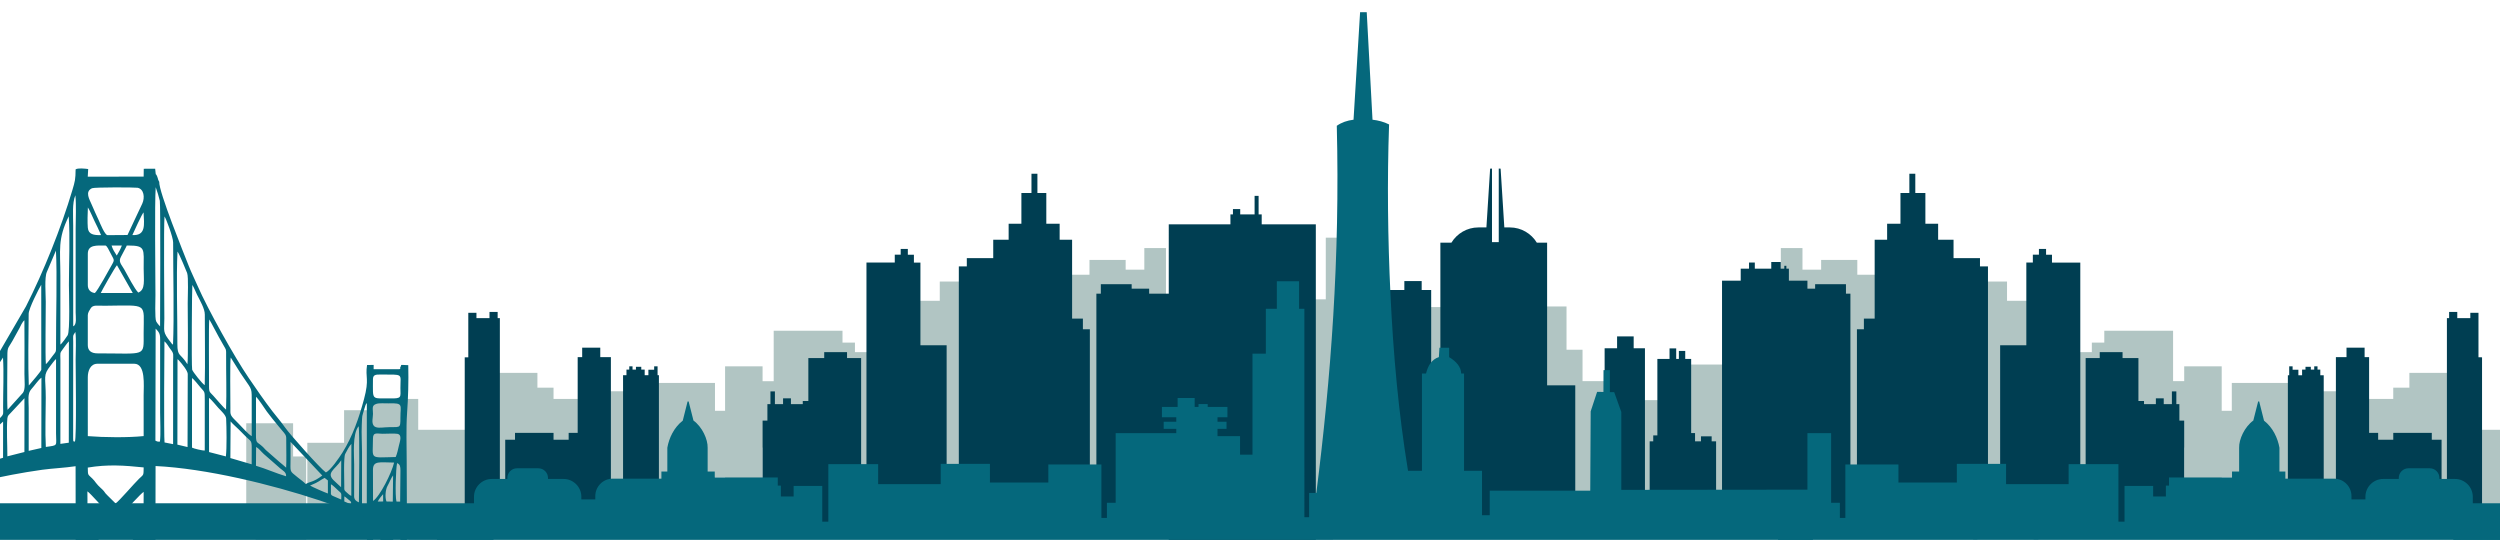
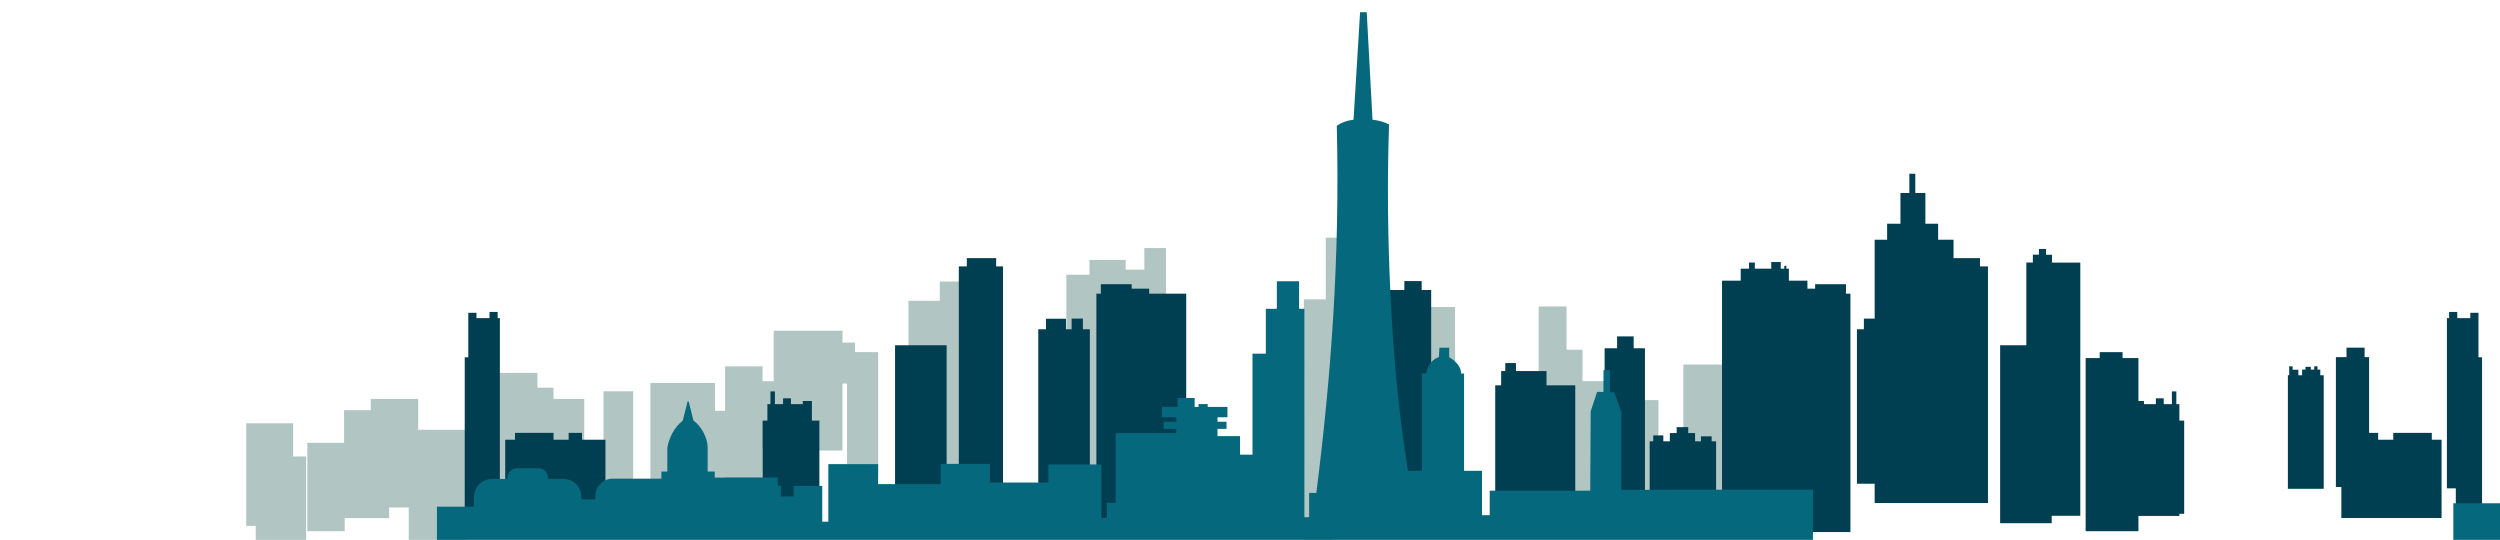
<svg xmlns="http://www.w3.org/2000/svg" xmlns:xlink="http://www.w3.org/1999/xlink" version="1.1" id="Layer_1" x="0px" y="0px" viewBox="0 0 1627.34 351.43" style="enable-background:new 0 0 1627.34 351.43;" xml:space="preserve">
  <style type="text/css">
	.st0{clip-path:url(#SVGID_2_);}
	.st1{fill-rule:evenodd;clip-rule:evenodd;fill:#B1C5C3;}
	.st2{fill-rule:evenodd;clip-rule:evenodd;fill:#003E52;}
	.st3{fill-rule:evenodd;clip-rule:evenodd;fill:#05687C;}
	.st4{fill:#B1C5C3;}
	.st5{fill:#8DABA8;}
	.st6{fill:#003E52;}
	.st7{fill:#05687C;}
	.st8{opacity:0.58;}
	.st9{opacity:0.26;fill:#FFFFFF;}
	.st10{fill:#72439A;}
	.st11{fill:none;stroke:#D1D3D4;stroke-width:2;stroke-miterlimit:10;}
	.st12{fill:#91C83E;}
	.st13{fill:#FFFFFF;}
	.st14{opacity:0.76;fill:#002939;}
	.st15{fill:#D1D3D4;}
	.st16{clip-path:url(#SVGID_4_);fill:#002939;}
	.st17{clip-path:url(#SVGID_4_);}
	.st18{opacity:0.43;clip-path:url(#SVGID_4_);fill:#939598;}
	.st19{clip-path:url(#SVGID_4_);fill:#003E52;}
	.st20{clip-path:url(#SVGID_4_);fill:none;stroke:#FFFFFF;stroke-width:4;stroke-miterlimit:10;}
	.st21{clip-path:url(#SVGID_4_);fill:#FFFFFF;}
	.st22{clip-path:url(#SVGID_4_);fill:#91C83E;}
	.st23{fill:none;stroke:#05687C;stroke-width:2;stroke-miterlimit:10;}
	.st24{fill:#AFAEAE;}
	.st25{clip-path:url(#SVGID_4_);fill:none;stroke:#D1D3D4;stroke-width:2;stroke-miterlimit:10;}
	.st26{clip-path:url(#SVGID_4_);fill:#E2E5E6;}
	.st27{clip-path:url(#SVGID_8_);}
	.st28{clip-path:url(#SVGID_4_);fill:url(#SVGID_11_);}
	.st29{opacity:0.59;clip-path:url(#SVGID_4_);fill:#FFFFFF;}
	.st30{clip-path:url(#SVGID_4_);fill:none;stroke:#FFFFFF;stroke-width:4;stroke-linecap:round;stroke-miterlimit:10;}
	.st31{clip-path:url(#SVGID_4_);fill:#05687C;}
	.st32{fill:#E2E5E6;}
	.st33{clip-path:url(#SVGID_13_);}
	.st34{opacity:0.43;fill:#939598;}
	.st35{opacity:0.82;fill:#FFFFFF;}
	.st36{fill:none;stroke:#FFFFFF;stroke-width:4;stroke-miterlimit:10;}
	.st37{opacity:0.52;}
	.st38{opacity:0.8;fill:#003E52;}
	.st39{fill:url(#SVGID_20_);}
	.st40{fill:#002939;}
	.st41{fill:none;stroke:#FFFFFF;stroke-width:4;stroke-linecap:round;stroke-miterlimit:10;}
	.st42{fill:none;}
	.st43{fill:none;stroke:#05687C;stroke-width:1.493;stroke-miterlimit:10;}
	.st44{fill:#421851;}
	.st45{fill:none;stroke:#05687C;stroke-width:2.544;stroke-miterlimit:10;}
	.st46{fill:#6A3D7B;}
	.st47{opacity:0.19;fill:#003E52;}
	.st48{fill:none;stroke:#003E52;stroke-width:2;stroke-linecap:round;stroke-miterlimit:10;}
	.st49{fill:none;stroke:#003E52;stroke-width:2;stroke-linecap:round;stroke-linejoin:round;stroke-miterlimit:10;}
	.st50{fill:none;stroke:#003E52;stroke-width:0.75;stroke-linecap:round;stroke-miterlimit:10;}
	.st51{fill:none;stroke:#003E52;stroke-width:0.75;stroke-linecap:round;stroke-linejoin:round;stroke-miterlimit:10;}
	.st52{fill:url(#SVGID_21_);}
	.st53{fill:none;stroke:#003E52;stroke-linecap:round;stroke-linejoin:round;stroke-miterlimit:10;}
</style>
  <g>
    <defs>
      <rect id="SVGID_1_" x="1157.39" y="23.9" width="486.63" height="562.66" />
    </defs>
    <clipPath id="SVGID_2_">
      <use xlink:href="#SVGID_1_" style="overflow:visible;" />
    </clipPath>
    <g class="st0">
      <path class="st1" d="M916.6,199.47v48.64h-11.19v11.96h-2.7v71.41h-32.45v-83.39h17.79v-20.44h10.42v-28.18H916.6L916.6,199.47z     M822.41,237.3v100.35h-30.11V237.3H822.41L822.41,237.3z M851.75,260.46v73.72h-13.12v-73.72H851.75L851.75,260.46z" />
-       <path class="st1" d="M1757.88,275.52v66.78h-6.18v10.03h-32.81v-55.2h8.49v-21.62H1757.88L1757.88,275.52z M989.55,199.86v45.55    h-18.53v-45.55H989.55L989.55,199.86z M1055.17,154.69v40.14h14.28v114.65h-18.91v-95.73h-10.42v-59.06H1055.17L1055.17,154.69z     M1185.44,175.54v-6.36h23.55v9.65h15.05v128.15h-27.01v-83.76h-11.58v-22.2h-12.16v6.37h-14.09v-45.93h14.09v14.08H1185.44    L1185.44,175.54z M1306.45,183.26v12.55h20.37v159.9l-21.04-32v-0.58l-21.32,32V183.26H1306.45L1306.45,183.26z M1361.65,229.2    v-6.19h8.11v-7.72h44.78v32.81h7.24v-9.65h24.41v28.95h6.57v-18.15h42.06v86.46h-42.06v-24.92h-6.57v18.36h-24.41v-37.83h-7.24    v1.93h-44.78v-43.62h-2.96v58.99h-20.26V229.2H1361.65L1361.65,229.2z M1525.31,254.67v63.5h-19.3v-63.5H1525.31L1525.31,254.67z     M1557.85,259.68v-7.32h10.5v-9.65h29.72v81.83h-29.72v-38.31h-6.56v15.92h-23.93v-42.46H1557.85L1557.85,259.68z M1645.94,279.76    v-20.08h30.88v7.34h17.37v21.23h23.93v57.51h-24.32v-8.49h-28.94v-6.95h-12.74v21.62h-37.44v-72.18H1645.94L1645.94,279.76z" />
      <path class="st2" d="M980.6,157.98v192.22h-69.48V157.98h6.68c3.61-5.94,10.15-9.94,17.58-9.94h3.59l2.42-38.26l1.21-0.05v47.87    h4.4v-47.87l1.21,0.05l2.42,38.26h5.22c7.43,0,13.97,4,17.58,9.94H980.6L980.6,157.98z M1539.21,226.3v6.18h2.93v84.54h-21.62    v-84.54h6.91v-6.18H1539.21L1539.21,226.3z M1492.34,238.47v2.22h3.76v3.57h2.41v-3.67h2.22v-1.82h3.47v1.82h2.22v-2.12h2.13v2.12    h1.82v3.67h2.22v73.92h-23.34v-73.92h0.87v-5.78H1492.34L1492.34,238.47z M1381.65,229.2v3.86h10.33v112.71h-34.36V233.06h9.17    v-3.86H1381.65L1381.65,229.2z M1331.86,162.04v3.76h3.85v5.12h18.43v164.82h-35.13V170.91h4.24v-5.12h3.96v-3.76H1331.86    L1331.86,162.04z M825.33,228.43v5.21h1.74v-6.85h4.34v6.85h7.92v59.06h-22v-59.06h3.86v-5.21H825.33L825.33,228.43z     M1115.6,136.07v3.48h1.64v6.47h40.14v207.67h-95.73V146.02h35.23v-6.47h2.02v-12.06h2.61v12.06h9.36v-3.48H1115.6L1115.6,136.07z     M1246.74,113.11v12.54h6.56v19.98h8.3v10.42h10.03v171.39h-51.34V156.05h8.11v-10.42h8.68v-19.98h5.79v-12.54H1246.74    L1246.74,113.11z" />
      <path class="st2" d="M1242.32,214.33v100.54h-33.58V214.33h4.53v-6.95h7.34v6.95h3.67v-6.85h13.03v6.85H1242.32L1242.32,214.33z     M1615.65,232.58v100.85h-17.08v-15.54h-5.79V207.1h1.44v-4.05h5.31v4.05h8.49v-3.47h5.31v28.95H1615.65L1615.65,232.58z     M1582.94,281.79v4.44h6.37v50.96h-65.23v-50.96h15.25v-4.44h8.69v4.44h9.84v-4.44H1582.94L1582.94,281.79z M756.7,173.04v1.83    h2.31v-4.34h6.18v4.34h10.71v-3.96h3.77v3.96h5.41v7.82h12.16v146.29h-55.59V182.69h12.07v-7.82h1.64v-1.83H756.7L756.7,173.04z     M842.01,283.43v3.86h2.32v52.49h-43.24v-52.49h2.89v-3.28h6.95v3.28h3.86v-5.41h4.44v-3.85h7.53v3.85h4.44v5.41h4.24v-3.86    H842.01L842.01,283.43z M865.56,218.97v7.72h8.11V331.3h-26.25V226.69h7.34v-7.72H865.56L865.56,218.97z M938.32,236.34v5.22h2.7    v9.27h3.85v90.7h-52.1v-90.7h18.72v-9.27h19.88v-5.22H938.32L938.32,236.34z M1004.03,182.97v5.8h13.03v133.55h-30.5V188.77h6.19    v-5.8H1004.03L1004.03,182.97z M1421.77,273.78v60.69h-3.14v1.35h-28.95v-1.35h-4.87v-60.69h4.87v-5.89v-4.83v-2.03h5.94v2.03    h7.71v-3.76h5.12v3.76h5.31v-8.3h2.9v8.3h1.98v10.71H1421.77L1421.77,273.78z M1335.54,224.75v115.8h-33.58v-115.8H1335.54    L1335.54,224.75z M1288.84,168.02v5.4h5.2v154.01h-28.76V173.42h4.44v-5.4H1288.84L1288.84,168.02z M1181.53,187.89V185h20.07    v6.18h2.9v155.17h-58.48V191.17h24.13v-3.28H1181.53L1181.53,187.89z" />
-       <path class="st3" d="M738.03,319.13l0.39-0.4l124.39,0.14l0-50.71l4.63-12.92h2.8v-14.31h4.15l0.05,14.19l4.11-0.05l4.19,12.69    l0.28,51.62l65.44,0.01v15.95h5.02v-28.88h11.68v-63.3h1.87c0.04-4.42,3.41-8.05,7.82-10.67v-6.12h6.32l0.38,6.07    c4.74,1.55,7.1,5.57,8.36,10.72h2.66v63.3h9.06c6.25-38.18,9.59-76.25,11.41-114.33c1.76-37.07,2.22-74.16,0.92-111.13    c3.46-1.73,7.07-2.65,10.79-3.08l3.76-69.98h4.32l4.27,69.98c4.14,0.5,7.79,1.78,10.9,3.96c-2.13,86.21,3.85,164.33,13.31,238.97    h4.69v15.82h3.09V200.99h3.45v-17.91h14.48v17.91h7.16v29.24h8.69v65.72h8.1v-12.07h14.67v-4.73h-5.88v-4.63h5.88v-2.89h-6.46    v-6.76h12.84v-1.84h5.98v1.84h2.51v-5.79h11.09v5.79h10.23v6.76h-9.36v2.89h8.2v4.63h-8.2v2.8h39.47v45.36h5.69v9.84h3.58v-34.83    h34.55v11.77h38.02v-12.16h32.04v13.22h40.73v-13.03h32.42v37.44h3.96v-23.26h18.62v6.85h8.31v-7.04h2.03v-5.31h41.01v-3.86h4.63    v-15.49c-0.15-5.39,3.45-13.49,9.23-17.71l3.15-12.42h0.67l3.15,12.5c5.74,4.46,8.94,11.3,10.04,17.63v15.49h3.86v4.63h31.69    c6.24,0,11.34,5.11,11.34,11.34v2.18h9.08v-1.74c0-6.38,5.22-11.58,11.58-11.58h10.13v-0.68c0-3.44,2.83-6.27,6.28-6.27h13.9    c3.44,0,6.27,2.83,6.27,6.27v0.68h10.14c6.36,0,11.58,5.21,11.58,11.58v6.46h24.13v13.12v13.12v9.96h-700.4l-195.31,1.2V319.13    L738.03,319.13z" />
      <polygon class="st3" points="1596.96,366.03 1928.96,366.03 1928.96,327.6 1596.96,327.6 1596.96,366.03   " />
    </g>
  </g>
  <g>
    <path class="st1" d="M1001.57,199.47h18.14v28.18h10.42v20.44h17.79v83.39h-32.45v-71.41h-2.7v4.04h-11.19V199.47L1001.57,199.47z    M1095.75,237.3h30.11v100.35h-30.11V237.3L1095.75,237.3z M1066.41,260.46h13.12v73.72h-13.12V260.46L1066.41,260.46z" />
    <path class="st1" d="M160.29,275.52h30.5v21.62h8.49v55.2h-32.81v-10.03h-6.18V275.52L160.29,275.52z M928.62,199.86h18.53v45.55   h-18.53V199.86L928.62,199.86z M863,154.69h15.05v59.06h-10.42v143.73h-18.91V194.83H863V154.69L863,154.69z M732.72,175.54h12.16   v-14.08h14.09v45.93h-14.09v-6.37h-12.16v22.2h-11.58v83.76h-27.01V178.83h15.05v-9.65h23.55V175.54L732.72,175.54z M611.72,183.26   h22v139.87h-21.32v0.58h-21.04v-127.9h20.37V183.26L611.72,183.26z M556.52,229.2h15.11v79.44h-20.26v-58.99h-2.96v43.62h-44.78   v-1.93h-7.24v37.83h-24.41v-18.36h-6.57v24.92h-42.06v-86.46h42.06v18.15h6.57v-28.95h24.41v9.65h7.24V215.3h44.78v7.72h8.11V229.2   L556.52,229.2z M392.86,254.67h19.3v63.5h-19.3V254.67L392.86,254.67z M360.32,259.68h19.99v42.46h-23.93v-15.92h-6.56v38.31H320.1   v-81.83h29.72v9.65h10.5V259.68L360.32,259.68z M272.23,279.76h31.26v72.18h-37.44v-21.62h-12.74v6.95h-28.94v8.49h-24.32v-57.51   h23.93v-21.23h17.37v-7.34h30.88V279.76L272.23,279.76z" />
-     <path class="st2" d="M937.57,157.98h7.19c3.61-5.94,10.15-9.94,17.58-9.94h5.22l2.42-38.26l1.21-0.05v47.87h4.4v-47.87l1.21,0.05   l2.42,38.26h3.59c7.43,0,13.96,4,17.58,9.94h6.68v192.22h-69.48V157.98L937.57,157.98z M378.96,226.3h11.78v6.18h6.91v84.54h-21.62   v-84.54h2.93V226.3L378.96,226.3z M425.82,238.47h2.22v5.78h0.87v73.92h-23.34v-73.92h2.22v-3.67h1.82v-2.12h2.13v2.12h2.22v-1.82   h3.47v1.82h2.22v3.67h2.41v-3.57h3.76V238.47L425.82,238.47z M536.51,229.2h14.86v3.86h9.17v112.71h-34.36V233.06h10.33V229.2   L536.51,229.2z M586.3,162.04h4.64v3.76h3.96v5.12h4.24v164.82h-35.13V170.91h18.43v-5.12h3.85V162.04L586.3,162.04z    M1092.83,228.43h4.15v5.21h3.86v59.06h-22v-59.06h7.92v-6.85h4.34v6.85h1.74V228.43L1092.83,228.43z M802.57,136.07h4.73v3.48   h9.36v-12.06h2.61v12.06h2.02v6.47h35.23v207.67h-95.73V146.02h40.14v-6.47h1.64V136.07L802.57,136.07z M671.43,113.11h3.86v12.54   h5.79v19.98h8.68v10.42h8.11v171.39h-51.34V156.05h10.03v-10.42h8.3v-19.98h6.56V113.11L671.43,113.11z" />
    <path class="st2" d="M675.85,214.33h5.01v-6.85h13.03v6.85h3.67v-6.95h7.34v6.95h4.53v100.54h-33.58V214.33L675.85,214.33z    M302.51,232.58h2.32v-28.95h5.31v3.47h8.49v-4.05h5.31v4.05h1.44v110.78h-5.79v15.54h-17.08V232.58L302.51,232.58z M335.23,281.79   h25.09v4.44h9.84v-4.44h8.69v4.44h15.25v50.96h-65.23v-50.96h6.37V281.79L335.23,281.79z M1161.46,173.04h1.35v1.83h1.64v7.82   h12.07v146.29h-55.59V182.69h12.16v-7.82h5.41v-3.96h3.77v3.96h10.71v-4.34h6.18v4.34h2.31V173.04L1161.46,173.04z M1076.15,283.43   h6.57v3.86h4.24v-5.41h4.44v-3.85h7.53v3.85h4.44v5.41h3.86v-3.28h6.95v3.28h2.89v52.49h-43.24v-52.49h2.32V283.43L1076.15,283.43z    M1052.61,218.97h10.81v7.72h7.34V331.3h-26.25V226.69h8.11V218.97L1052.61,218.97z M979.85,236.34h6.95v5.22h19.88v9.27h18.72   v90.7h-52.1v-90.7h3.85v-9.27h2.7V236.34L979.85,236.34z M914.13,182.97h11.29v5.8h6.19v133.55h-30.5V188.77h13.03V182.97   L914.13,182.97z M496.39,273.78h3.14v-10.71h1.98v-8.3h2.9v8.3h5.31v-3.76h5.12v3.76h7.71v-2.03h5.94v2.03v4.83v5.89h4.87v60.69   h-4.87v1.35h-28.95v-1.35h-3.14V273.78L496.39,273.78z M582.62,224.75h33.58v115.8h-33.58V224.75L582.62,224.75z M629.33,168.02   h19.11v5.4h4.45v154.01h-28.76V173.42h5.2V168.02L629.33,168.02z M736.63,187.89h11.39v3.28h24.13v155.17h-58.48V191.17h2.9V185   h20.07V187.89L736.63,187.89z" />
    <path class="st3" d="M1180.14,319.13l-0.39-0.4l-124.39,0.14l0-50.71l-4.63-12.92h-2.8v-14.31h-4.15l-0.05,14.19l-4.11-0.05   l-4.19,12.69l-0.28,51.62l-65.44,0.01v15.95h-5.02v-28.88H953v-63.3h-1.87c-0.04-4.42-3.41-8.05-7.82-10.67v-6.12h-6.32l-0.38,6.07   c-4.74,1.55-7.1,5.57-8.36,10.72h-2.66v63.3h-9.06c-6.25-38.18-9.59-76.25-11.41-114.33c-1.76-37.07-2.22-74.16-0.92-111.13   c-3.46-1.73-7.07-2.65-10.79-3.08l-3.76-69.98h-4.32l-4.27,69.98c-4.14,0.5-7.79,1.78-10.9,3.96   c2.13,86.21-3.85,164.33-13.31,238.97h-4.69v15.82h-3.09V200.99h-3.45v-17.91h-14.48v17.91h-7.16v29.24h-8.69v65.72h-8.1v-12.07   h-14.67v-4.73h5.88v-4.63h-5.88v-2.89h6.46v-6.76h-12.84v-1.84h-5.98v1.84h-2.51v-5.79h-11.09v5.79h-10.23v6.76h9.36v2.89h-8.2   v4.63h8.2v2.8h-39.47v45.36h-5.69v9.84h-3.58v-34.83h-34.55v11.77h-38.02v-12.16h-32.04v13.22h-40.73v-13.03h-32.42v37.44h-3.96   v-23.26h-18.62v6.85h-8.31v-7.04h-2.03v-5.31h-41.01v-3.86h-4.63v-15.49c0.15-5.39-3.45-13.49-9.23-17.71l-3.15-12.42h-0.67   l-3.15,12.5c-5.74,4.46-8.94,11.3-10.04,17.63v15.49h-3.86v4.63h-31.69c-6.24,0-11.34,5.11-11.34,11.34v2.18h-9.08v-1.74   c0-6.38-5.22-11.58-11.58-11.58h-10.13v-0.68c0-3.44-2.83-6.27-6.28-6.27h-13.9c-3.44,0-6.27,2.83-6.27,6.27v0.68h-10.14   c-6.36,0-11.58,5.21-11.58,11.58v6.46h-24.13v13.12v13.12v9.96h700.4l195.31,1.2V319.13L1180.14,319.13z" />
-     <polygon class="st3" points="321.21,366.03 -10.79,366.03 -10.79,327.6 321.21,327.6 321.21,366.03  " />
-     <path class="st3" d="M243.01,343.15l5.72,6.21c-0.71,1.62-1.65,2.27-2.75,3.42c-1.12,1.17-1.74,2.07-3.21,2.86L243.01,343.15   L243.01,343.15z M-10.79,312.98v-11.13l12.78-3.87l0.02-23.56c-0.52,0.2-9.18,9.05-10.28,10.15c-1.09,1.1-1.93,1.65-2.52,2.34   v-3.86c2.94-2.46,8.76-8.95,11.27-11.43c2.13-2.11,1.54-2.67,1.54-6.51c-0.04-10.35,0.57-22.22-0.07-32.36l-12.67,19.41l-0.08,0.11   v-5.21l27.71-47.64c11.34-22.33,22.92-51.09,30.22-75.74c1.69-5.72,2.02-6.86,2.09-13.43c1.61-1.02,5.99-0.49,8.18-0.22l-0.28,4.97   l36.38-0.04l0.07-5.1l7.43-0.02l0.32,3.08c0.41,1.34-0.25,0.2,0.45,0.79c0.4,0.79,0.64,1.28,0.95,2.35   c0.19,0.65,0.01,0.3,0.28,1.02l0.45,0.95c0.04,0.07,0.12,0.2,0.19,0.3c-0.34,6.42,15.97,46.54,19.24,54.83   c1.68,4.24,3.91,8.74,5.73,12.92c6.78,15.48,23.97,46.26,33.19,59.79c5.16,7.58,10.06,14.73,15.53,21.86   c2.67,3.47,5.7,6.92,8.19,10.5c3.14,4.51,22.89,26.68,26.6,29.31c3.01-1.35,8.58-9.4,10.8-12.96   c6.67-10.67,10.69-22.43,13.99-34.63c3.67-13.6,0.72-14.05,2.01-22.34l4.3-0.07l-0.02,2.77l16.72,0.01   c1.59-0.43-0.25,0.06,1.01-1.97c0.6-0.97-1.27-0.89,4.82-0.64c0.25,10.95-0.06,21.11-0.78,31.27c-0.69,9.91-0.24,21.49-0.24,31.73   c0,21.53,0.33,43.32-0.02,64.81l-4.01,0.1c-0.24-5.16-0.58-4.46-6.02-10.15c-0.51-0.55-0.76-0.81-1.29-1.34l-1.73-1.4   c-2.3,1.73-4.28,4.4-6.47,6.65c-1.66,1.71-2.14,1.28-2.4,4.32c-0.22,2.61-0.69,2.16-3.87,1.86l-0.14-27.94   c-2.42-2.02-27.58-10.82-30.81-11.89c-31.29-10.38-73.77-20.76-106.71-22.36l-0.1,62.2l-7.46,0.06c-1.06-4.68,1.34-5.65-1.93-8.94   c-3.33-3.33-15.03-16.28-16.55-17.21c-2.82,1.96-12.04,12.98-13.23,14.01c-1.42,1.22-1.75,1.48-2.9,2.74   c-2.82,3.11-1.94,3.94-1.95,9.4l-7.93-0.03c-0.02-21.8,0.11-40.89-0.01-62.12c-7.14,1.08-14.73,1.37-21.76,2.32   C13.74,307.72,1.77,310.07-10.79,312.98L-10.79,312.98z M258.19,345.73c2.08,0.53,2.46,0.54,2.46,2.77l0.01,4.79l-0.09,2.37   c-1.51-0.99-5.04-4.47-5.91-6.35L258.19,345.73L258.19,345.73z M259.06,344.58c0.71-0.82,0.69-0.84,1.56-1.47l0.02,2.6   C259.12,345.21,259.37,345.04,259.06,344.58L259.06,344.58z M246.48,340.71l7.51,2.94c-0.53,1.59-1.11,2.07-2.4,2.78L246.48,340.71   L246.48,340.71z M251.46,333.54l4.38,0.07l-0.07,8.57c-1.48,0.28-3.24-1.24-4.6-1.79L251.46,333.54L251.46,333.54z M258.04,333.54   l2.45,0.06c0.6,3.38-0.64,5.18-2.67,6.17L258.04,333.54L258.04,333.54z M245.62,336.74c-1.29-0.97-2.47-1.25-2.67-3.17h6.39   l0.06,5.36C247.75,338.74,246.72,337.57,245.62,336.74L245.62,336.74z M80.75,333.73c0.65-1.33,11.4-12.93,12.76-13.55l-0.11,26.91   c-1.34-0.94-5.1-5.1-6.36-6.49C85.09,338.43,82.16,335.76,80.75,333.73L80.75,333.73z M57.26,346.92c-0.87-7.63-0.1-19-0.37-27.09   c1.53,0.82,12.53,13.13,12.94,13.83C68.96,334.74,57.94,346.53,57.26,346.92L57.26,346.92z M230.51,328.34l2.75,2.25   C231.85,330.21,230.78,330,230.51,328.34L230.51,328.34z M235.64,329.09c0-11.63,0.01-23.26,0.01-34.89   c0-5.66-0.42-11.77-0.16-17.37c0.36-7.63-0.06-4.61,1.85-11.24c0.23-0.77,0.77-2.82,1.44-3.21l-0.02,68.59   C236.91,330.43,237.44,330.46,235.64,329.09L235.64,329.09z M258.06,326.48c-0.98-4.11-0.39-21.38,0.41-25.04   c2.08,0.94,2.17,2.35,2.19,4.9l-0.19,20.18L258.06,326.48L258.06,326.48z M251.56,326.44c-1.12-2.7-0.57-7.91,0.62-10   c1.24-2.16,2.42-5.42,3.7-6.99l-0.2,17.07L251.56,326.44L251.56,326.44z M245.89,326.49c0.72-1.66,2.43-3.6,3.48-4.81l0.04,4.75   L245.89,326.49L245.89,326.49z M224.14,323.09c1.41,0.87,1.64,1.35,2.88,2.26c1.09,0.81,1.81,1.26,1.52,2.96l-4.42-1.88   L224.14,323.09L224.14,323.09z M233.63,326.99c-1.91-0.73-3.01-1.84-3.11-3.68l0.02-20.85c0-6.31-1.31-19.72,2.87-25.02   C234.2,278.73,233.72,321.47,233.63,326.99L233.63,326.99z M215.42,315.22c1.79,0.96,3.14,2.73,4.69,4.02   c2.56,2.12,2.06,1.88,2.02,5.94l-5.58-2.41c-0.9-0.56-0.72-0.3-1.15-1.2L215.42,315.22L215.42,315.22z M228.68,322.8   c-1.2-0.51-2.06-1.41-3.2-2.41c-1.58-1.37-1.38-1.33-1.37-4.01c0.01-3.66-0.56-18.63,0.6-20.9c0.88-1.71,2.76-5.38,4.02-6.54   L228.68,322.8L228.68,322.8z M201.84,316.06c6.45-2.62,5.62-3.03,9.47-4.99l2.12,1.67l0,8.49   C211.67,320.67,202.81,316.8,201.84,316.06L201.84,316.06z M222.03,317.14c-1.46-1.18-2.44-2.38-3.97-3.69   c-6.6-5.62,0-7.59,4.06-13.83L222.03,317.14L222.03,317.14z M57.14,304.36c13.03-2.18,23.56-1.42,36.38-0.1   c-0.11,5.56,0.09,4.39-3.01,7.38c-3.1,2.98-12.99,14.57-15.27,16.06l-5.27-5.2c-1.5-1.42-1.23-1.35-2.37-2.84   c-0.9-1.18-3.47-3.08-5.11-5.3c-1.02-1.35-1.22-1.7-2.38-2.85C57.14,308.56,57.23,309.75,57.14,304.36L57.14,304.36z M189.11,287.6   l20.67,21.94c-5.98,4.55-7.93,3.78-10.76,5.55c-0.62-0.89-4.25-3.54-5.44-4.51c-5.32-4.39-4.47-2.77-4.46-12.02V287.6L189.11,287.6   z M166.71,290.94c1.93,1.06,3.1,2.87,4.99,4.58c1.78,1.59,3.41,3.02,5.33,4.65c1.8,1.53,3.6,3.21,5.33,4.69   c1.79,1.52,4.09,2.5,3.86,5.17c-6.2-1.82-12.96-4.87-19.6-6.85L166.71,290.94L166.71,290.94z M242.77,305.93   c0-6.23,4.18-4.91,13.77-4.82c-1.59,6.76-9.2,21.99-13.72,25L242.77,305.93L242.77,305.93z M150.11,274.29   c1.13,1.49,3.71,3.63,5.15,5.1c1.81,1.84,3.35,3.41,5.2,5.21c2.63,2.58,3.45,1.97,3.39,7.01c-0.04,3.51,0,7.03-0.03,10.62   l-13.86-4.06L150.11,274.29L150.11,274.29z M136.05,259.01c1.44,0.86,4.62,4.97,6.09,6.53c2.03,2.14,4.95,4.8,5.06,6.93   c0.28,5.64,0.49,19.21-0.17,24.63l-10.95-2.84L136.05,259.01L136.05,259.01z M4.8,297.05c0-7.43-0.59-17.5-0.02-24.59   c0.17-2.09,1.11-2.45,2.31-3.8l8.82-9.44l-0.02,35.01L4.8,297.05L4.8,297.05z M124.99,246.13c1.08,0.47,4.38,4.75,5.41,5.95   c2.9,3.35,2.88,2.42,2.89,8.25l-0.01,32.92c-1.42,0.15-7.23-1.26-8.3-1.88l0-42.33L124.99,246.13L124.99,246.13z M18.68,293.48   c0-9.31,0-18.63,0-27.94c0-5.03-0.92-9.37,1.73-12.23c2.1-2.27,4.47-5.98,6.56-7.46l-0.06,45.76L18.68,293.48L18.68,293.48z    M115.55,233.82c0.75,0.57,0.42,0.26,1.18,1.1c1.76,1.94,5.34,6.3,5.48,8.45L122.08,291l-6.61-1.57L115.55,233.82L115.55,233.82z    M29.84,290.93c-0.57-10.04-0.05-21.69-0.05-31.9c0-14.28-2.03-14.42,3.12-21.03c0.75-0.96,2.71-3.7,3.57-4.29l0,48.34   C36.48,290.52,38.13,289.76,29.84,290.93L29.84,290.93z M242.77,285.52c0-4.47,2.68-3.17,6.28-3.16c2.17,0.01,7.81-0.3,9.58,0.03   c3.36,0.61,1.68,4.9,1.03,7.68c-0.55,2.38-1.11,5.23-2.08,7.42C239.99,297.88,242.77,299.33,242.77,285.52L242.77,285.52z    M39.32,234.27c-0.02-4.7-0.55-4.22,1.74-7.22c1.15-1.5,2.52-3.63,3.79-4.85l-0.07,65.96l-5.48,0.77L39.32,234.27L39.32,234.27z    M186.26,304.41c-1.08-1.05-3.16-2.67-4.46-3.79l-8.79-7.71c-5.44-6.33-6.44-2.88-6.39-9.99l0.02-24.62   c1.53,1.2,5.63,7.62,7.06,9.61c2.24,3.1,4.91,6.2,7.31,9.19c5.74,7.1,5.34,5.18,5.32,11.03   C186.31,293.41,186.55,299.2,186.26,304.41L186.26,304.41z M101.31,213.92c2,2.13,2.97,3.07,2.93,6.86l-0.01,47.8   c0,5.77,0.5,13.38-0.11,18.89c-1.58,0.06-1.72-0.04-2.96-0.65L101.31,213.92L101.31,213.92z M47.65,222.54   c0-4.16-0.48-3.71,1.41-6.46c0.65,4.74,0.17,13.06,0.17,18.19c0,4.1,0.71,51.05-0.5,53.24c-1.63-0.75-0.79,0.6-1.12-1.93   L47.65,222.54L47.65,222.54z M107.1,288.01c-0.46-3.32-0.17-62.92-0.06-65.83c1.58,1.24,2.74,3.64,4.07,5.32   c2.23,2.81,1.58,3.35,1.58,7.63l-0.01,53.98L107.1,288.01L107.1,288.01z M57.15,245.56c0-4.14,1.66-8.79,6.34-8.79h23.9   c7.56,0,6.11,14.14,6.11,20.52c0,8.85-0.03,17.72,0.01,26.57c-10.14,1.06-25.77,0.89-36.35,0.03L57.15,245.56L57.15,245.56z    M244.9,262.93c2.14-0.72,5.51-0.27,8.08-0.36c9.9-0.34,7.64,1.12,7.67,9.05c0.03,8.31-0.14,5.83-10.27,6.58   c-2.15,0.15-5.84,0.73-7.18-1.2c-1.42-2.05-0.44-4.97-0.41-7.54C242.82,266.02,241.75,263.99,244.9,262.93L244.9,262.93z    M163.85,283.9c-2.12-1.05-6.5-6.1-8.5-8.09c-5.86-5.86-5.42-5.19-5.38-10.7c0.02-4.98-0.35-29.61,0.22-32.4l6.2,9.92   c7.18,10.96,7.47,9.01,7.46,16.83V283.9L163.85,283.9z M242.77,246.86c0-2.9,1.84-3.07,4.53-3.06c15.84,0.07,13.3-0.92,13.34,8.71   c0.02,6.11,1.15,6.97-6.77,6.84C241.52,259.14,242.77,261.11,242.77,246.86L242.77,246.86z M147.15,266.65   c-0.71-0.32-7.27-7.84-8.33-9.07c-1.99-2.28-2.77-1.88-2.75-5.92c0.04-7.75-0.28-40.02,0.15-43.75c2.22,3.74,4.04,7.64,6.15,11.34   c1.18,2.08,2.09,3.64,3.15,5.57c1.81,3.27,1.69,2.11,1.67,6.82C147.12,243.16,147.58,255.23,147.15,266.65L147.15,266.65z    M4.91,266.78c-0.45-4.67-0.09-27.91-0.11-34.68c-0.03-7.17,0.6-4.85,4.68-12.72c0.98-1.9,2.01-3.51,3.1-5.61   c0.77-1.49,1.94-4.26,3.3-5.3c0.14,11.61,0.02,23.31,0.02,34.93c0,4.76,0.78,9.92-0.96,12.28L4.91,266.78L4.91,266.78z    M133.27,250.68c-1.29-0.47-7.92-8.8-8.19-10.07c-0.49-2.31-0.14-54.54,0.13-55.13c1.18,1.82,2.1,4.46,3.01,6.27   c2.06,4.1,5.1,9.2,5.1,12.97C133.28,219.81,133.64,235.85,133.27,250.68L133.27,250.68z M18.74,250.91   c-0.53-13.05-0.2-32.54-0.08-46.64c0.03-3.48,6.51-16.07,8.19-18.93l0.03,55.36c-0.26,1.13-6.13,7.9-7.69,9.72L18.74,250.91   L18.74,250.91z M121.99,237.1c-4.46-7.36-6.58-4.62-6.53-13.26c0.08-17.93-0.78-44.17,0.09-60.07c1.02,1.12,6.05,13.35,6.26,13.94   c0.97,2.72,0.38,15.62,0.38,19.63C122.2,203.12,122.59,234.09,121.99,237.1L121.99,237.1z M29.86,237.04   c-0.47-5.65-0.07-32.64-0.07-40.57c0-5-0.93-15.9,0.73-19.51l5.9-13.84c0.85,16.07-0.01,42.96,0.06,61.16   c0.02,5.31,0.19,4.18-2.36,7.56C33.39,232.82,30.71,236.56,29.86,237.04L29.86,237.04z M57.15,205.16c0-1.63,1.16-3.3,1.88-4.46   c1.5-2.4,4.11-1.63,9.24-1.68c28.64-0.25,25.23-2.24,25.23,17.88c0,15.66,1.92,13.12-30.01,13.12c-3.93,0-6.34-1.63-6.34-5.31   L57.15,205.16L57.15,205.16z M112.62,224.39c-1.02-0.77-0.58-0.45-1.53-1.66c-5.46-6.98-4.11-6.78-4.11-15.4   c0-11.51-0.49-58.96,0.11-66.43c1.06,1.43,5.61,13.57,5.61,16.9C112.69,177.91,113.42,206.08,112.62,224.39L112.62,224.39z    M39.3,224.28c0.05-14.91,0-29.83,0-44.74c0-16.72-1.94-23.63,5.44-38.75c0.92,13.89,0.12,30.63,0.12,44.83   c0,4.19,0.85,30.06-0.85,32.67C43.32,219.36,40.25,223.79,39.3,224.28L39.3,224.28z M47.64,146.96c0-6.74-0.75-14.6,1.41-19.87   c0.68,6.39,0.19,15.37,0.19,22.03v54.3c0,2.73,0.92,7.97-1.59,8.98L47.64,146.96L47.64,146.96z M104.2,212.46   c-0.7-0.63-2.01-2.24-2.56-3.32c-0.91-1.81-0.46-14.43-0.46-17.01c0-14.08-0.59-59.74,0.18-70.27c0.71,1.77,2.26,6.85,2.68,8.88   C104.54,133.19,104.25,209.02,104.2,212.46L104.2,212.46z M65.59,190.74c0.17-0.69,9.39-17.08,10.55-18.11l10.29,18.11H65.59   L65.59,190.74z M90.01,190.45c-2.46-2.38-6.91-11.2-9.19-15.18c-1.87-3.26-3.95-4.89-2.04-8.21l3.16-6   c0.88-1.41-0.08-1.24,1.55-1.24c11.48,0,10.02,2.3,10.02,14.94C93.51,182.45,94.81,188.56,90.01,190.45L90.01,190.45z    M57.16,165.21c0-6.1,5.94-5.38,11.56-5.38c0.93,0.28,2.24,3.06,2.7,3.99c2.64,5.35,3.41,4.91,1.71,7.98   c-2.07,3.75-9.71,17.62-11.37,18.94c-2.76-0.32-4.6-2.11-4.6-5.12V165.21L57.16,165.21z M76,166.35c-1.35-2.06-2.71-4.17-3.37-6.52   l1.72-0.01l3.05-0.01l1.91,0.02C78.58,162.04,77.08,164.5,76,166.35L76,166.35z M65.79,153.03c-4.8,0.15-8.24-0.44-8.63-4.79   c-0.3-3.32-0.14-9.76,0.04-13.21c1.22,1.79,3.14,6.42,4.28,8.78C62.89,146.73,64.48,149.87,65.79,153.03L65.79,153.03z    M86.16,153.01c1.17-2.53,6.15-13.59,7.29-14.76C93.87,146.3,95.07,153.52,86.16,153.01L86.16,153.01z M70.01,153.07   c-1.78,0-4.91-7.84-5.68-9.57c-1.59-3.56-3.25-6.87-4.72-10.48c-1.24-3.03-4.63-8.25,0.3-10.49c1.57-0.72,27.92-0.61,29.6-0.31   c4.22,0.77,4.91,6.38,3.08,10.37c-3.16,6.89-6.6,13.81-9.59,20.39L70.01,153.07L70.01,153.07z" />
  </g>
</svg>